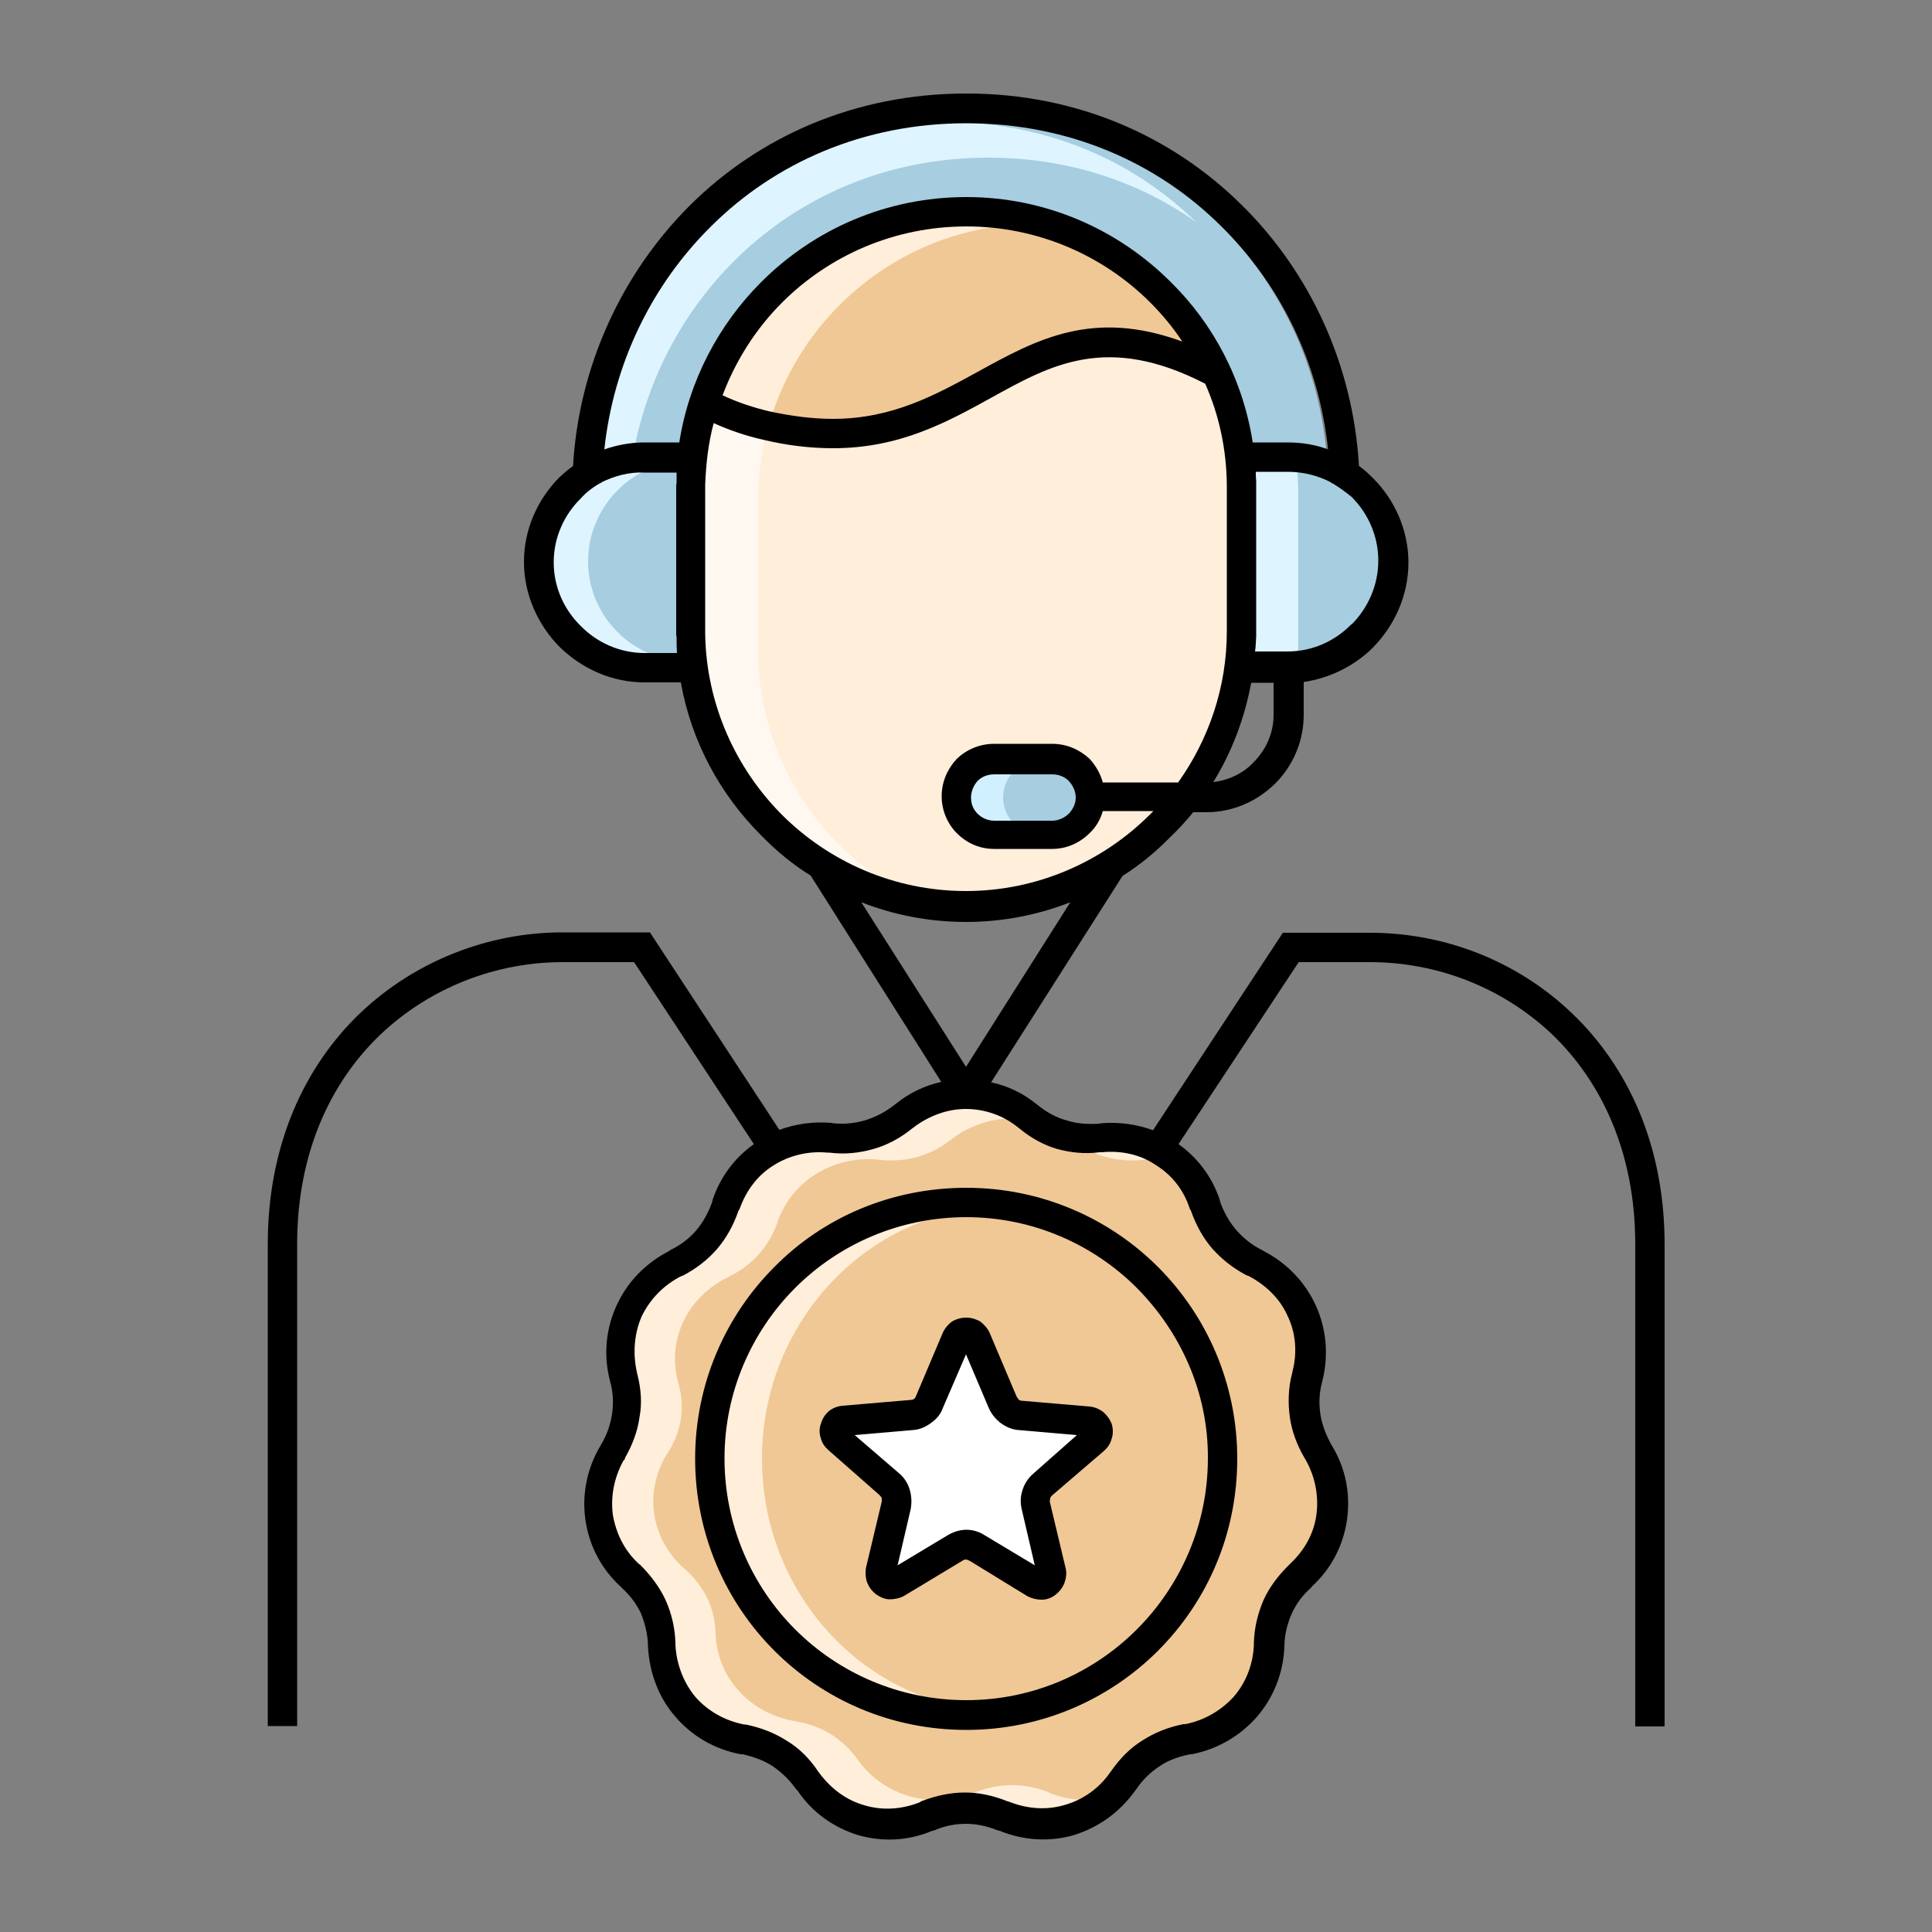
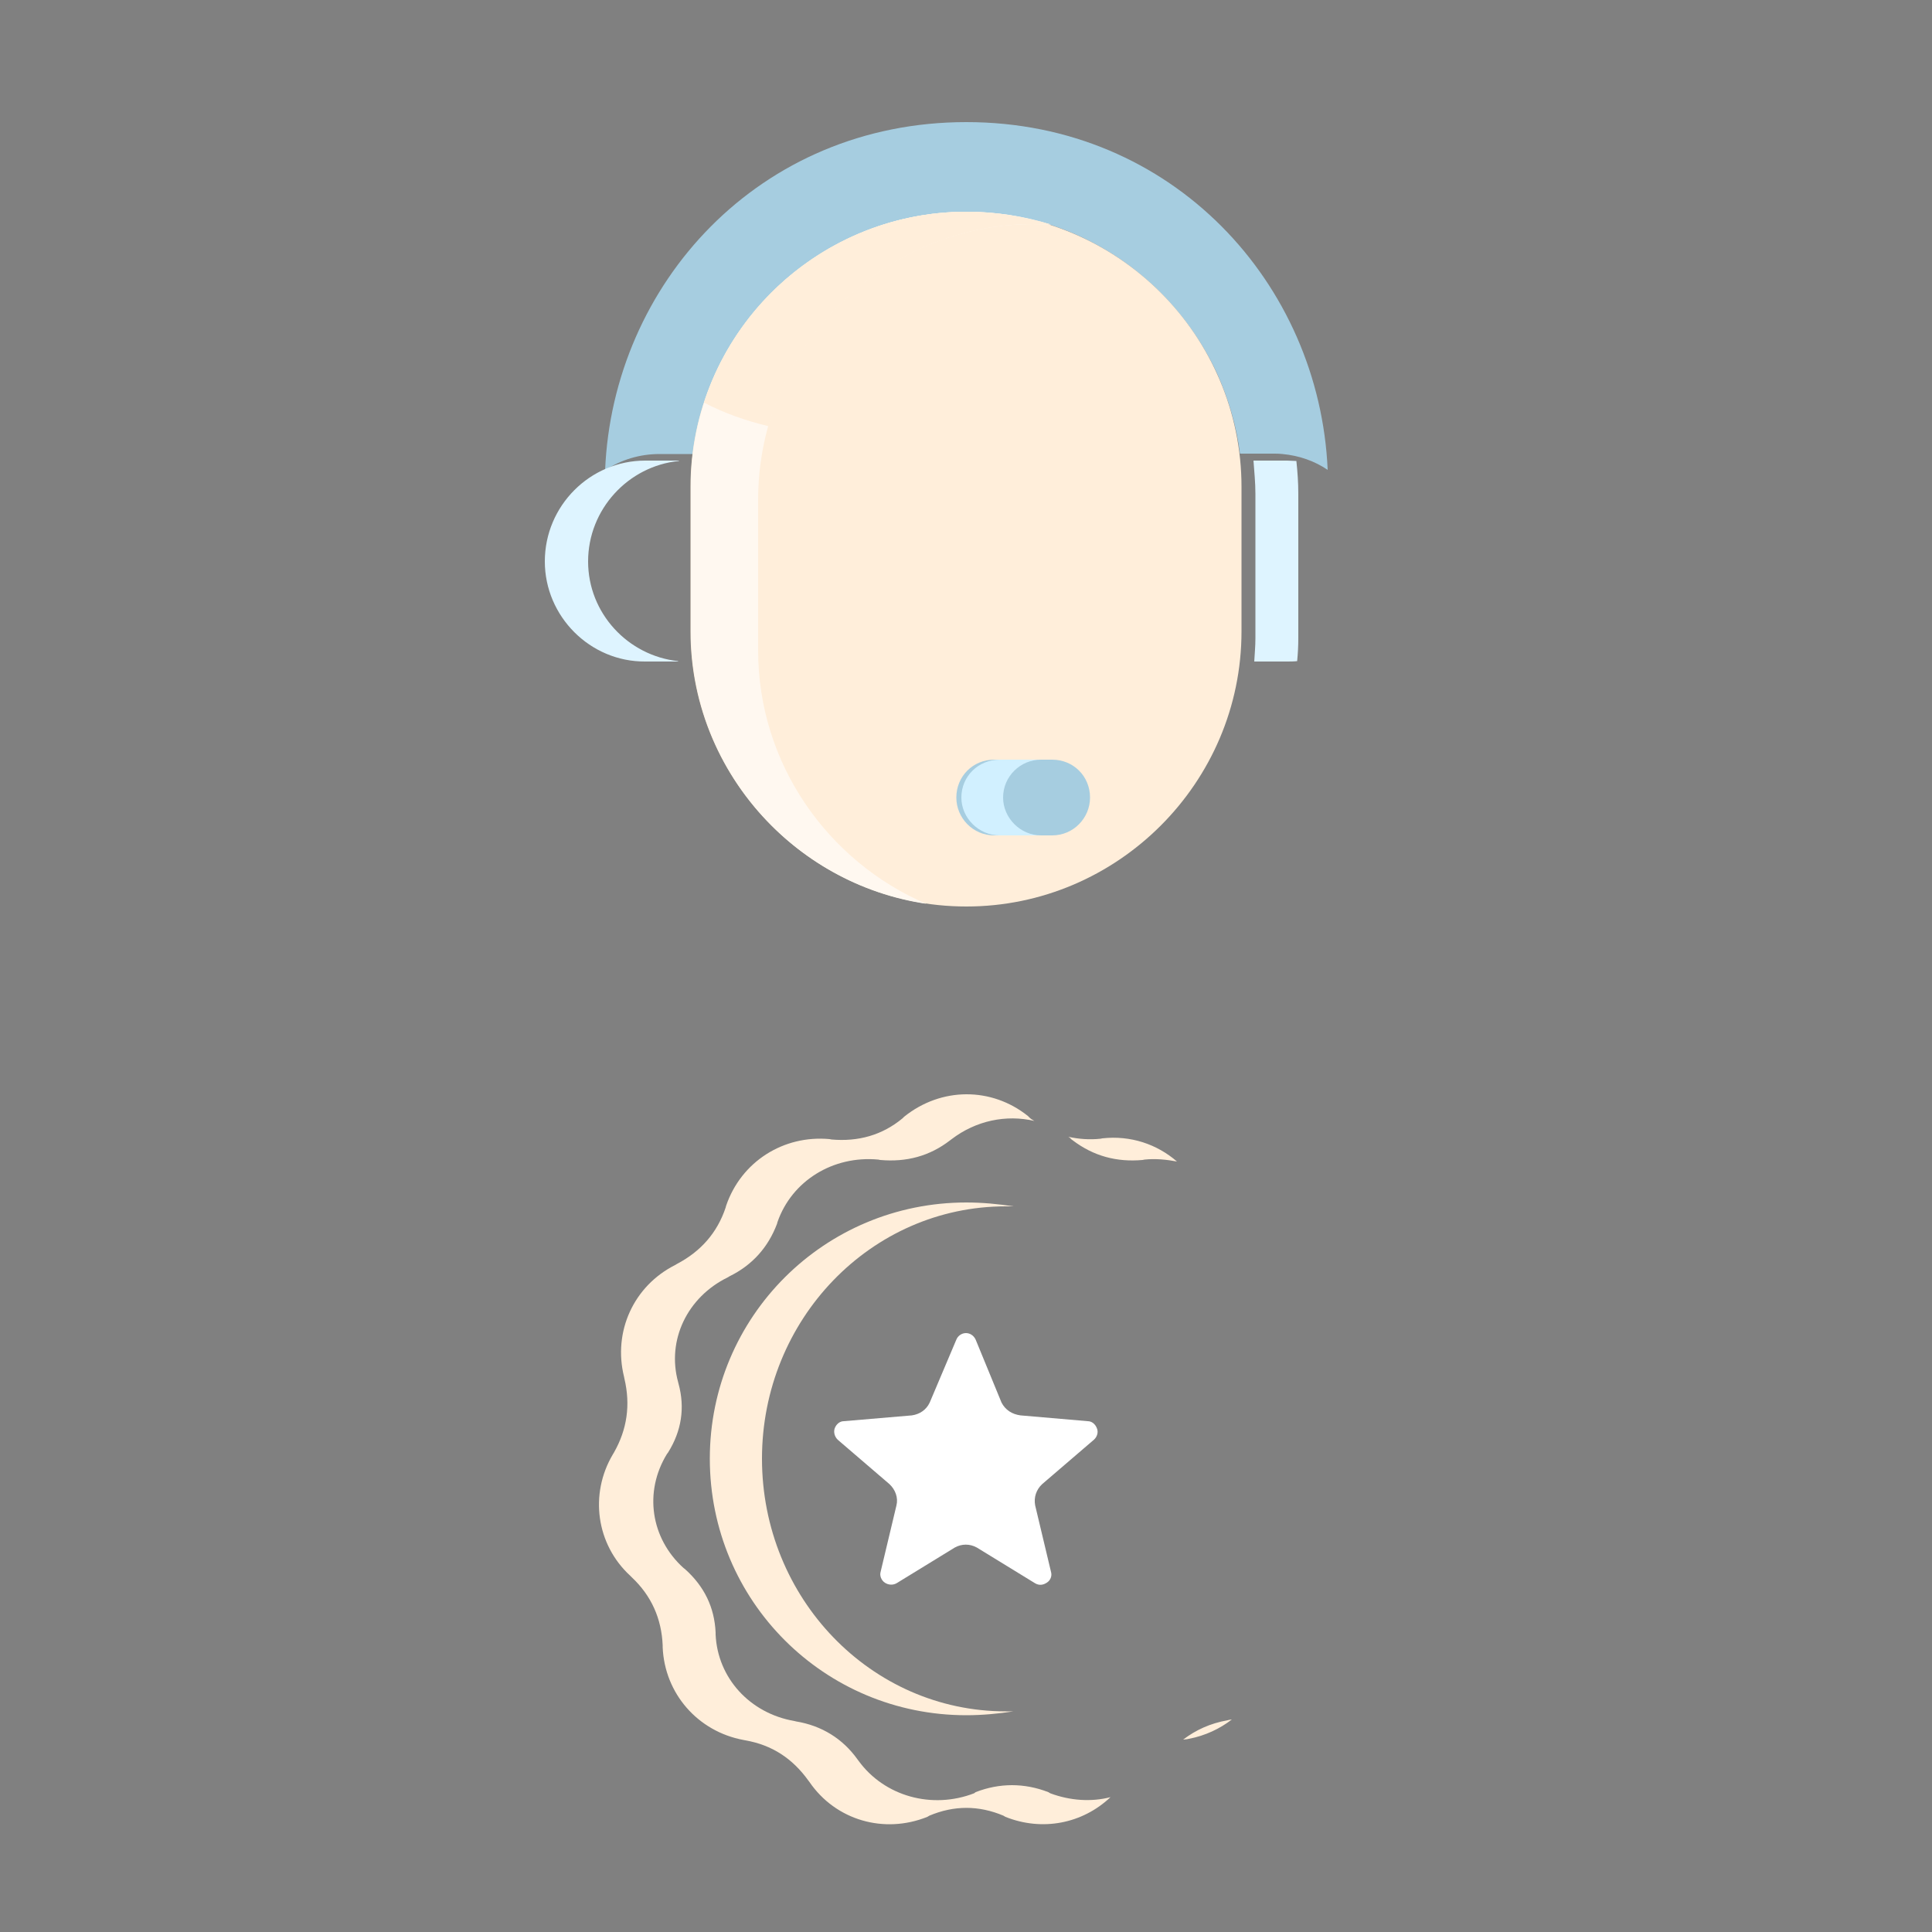
<svg xmlns="http://www.w3.org/2000/svg" xml:space="preserve" style="enable-background:new 0 0 500 500;" viewBox="0 0 500 500" y="0px" x="0px" id="Layer_1" version="1.1">
  <rect x="0" y="0" width="500" height="500" fill="#808080" stroke="none" />
  <style type="text/css">
	.st0{fill-rule:evenodd;clip-rule:evenodd;fill:#A6CDE0;}
	.st1{fill-rule:evenodd;clip-rule:evenodd;fill:#F0C895;}
	.st2{fill-rule:evenodd;clip-rule:evenodd;fill:#FFEEDA;}
	.st3{fill-rule:evenodd;clip-rule:evenodd;fill:#DEF4FF;}
	.st4{fill-rule:evenodd;clip-rule:evenodd;fill:#FFF8F0;}
	.st5{fill-rule:evenodd;clip-rule:evenodd;fill:#D1F0FF;}
	.st6{fill-rule:evenodd;clip-rule:evenodd;fill:#FFFFFF;}
</style>
  <g>
-     <path d="M139.4,145.6L139.4,145.6c0-15,12.3-27.2,27.4-27.2h12.5c-0.3,2.5-0.5,5.1-0.5,7.8v37.4c0,3.2,0.3,6.2,0.6,9.4   h-12.6C151.7,172.9,139.4,160.6,139.4,145.6L139.4,145.6z M320.8,118.3h12.5c15,0,27.4,12.2,27.4,27.2l0,0   c0,15-12.3,27.4-27.4,27.4h-12.6c0.4-3.2,0.6-6.2,0.6-9.4v-37.4C321.3,123.4,321.2,120.9,320.8,118.3L320.8,118.3z" class="st0" />
-     <path d="M266,288.8l0.4,0.4c5.3,4.3,11.6,6.1,18.4,5.5l0.5-0.1c12.1-1.1,22.9,5.9,26.8,17.2l0.1,0.5   c2.3,6.6,6.5,11.5,12.6,14.6l0.5,0.3c10.7,5.3,16.2,17.2,13.2,28.9l-0.1,0.5c-1.7,6.7-0.8,13.1,2.8,19.1l0.3,0.5   c6,10.3,4.2,23.3-4.6,31.4l-0.4,0.4c-5.1,4.7-7.8,10.7-8,17.6v0.5c-0.5,12.1-9,21.9-20.9,24l-0.5,0.1c-6.9,1.3-12.2,4.7-16.3,10.4   l-0.3,0.4c-6.9,9.9-19.3,13.5-30.5,9l-0.5-0.3c-6.4-2.5-12.8-2.5-19.2,0l-0.5,0.3c-11.2,4.5-23.7,0.9-30.5-9l-0.3-0.4   c-4.1-5.7-9.4-9.2-16.3-10.4l-0.5-0.1c-11.8-2.2-20.4-12-20.9-24v-0.5c-0.3-6.9-2.9-12.8-8-17.6l-0.4-0.4   c-8.8-8.1-10.6-21.1-4.5-31.4l0.3-0.5c3.4-6,4.3-12.3,2.7-19.1l-0.1-0.5c-2.9-11.7,2.5-23.5,13.2-28.9l0.5-0.3   c6.1-3.2,10.4-8,12.6-14.6l0.1-0.4c3.9-11.5,14.9-18.4,26.8-17.3l0.5,0.1c6.9,0.6,13.1-1.1,18.4-5.5l0.4-0.4   C243.6,281.3,256.6,281.3,266,288.8L266,288.8z" class="st1" />
    <path d="M250.1,311.2c4.1,0,8.3,0.4,12.2,1c-0.6,0-1.4,0-2,0c-34.9,0-63.1,29.3-63.1,65.3c0,36.1,28.2,65.4,63.1,65.4   c0.6,0,1.4,0,2,0c-3.9,0.6-8.1,1-12.2,1c-36.8,0-66.4-29.6-66.4-66.4C183.7,340.8,213.3,311.2,250.1,311.2L250.1,311.2z" class="st2" />
    <path d="M266,288.8l0.4,0.4c0.4,0.4,0.8,0.6,1.3,0.9c-7.3-1.7-15.1-0.1-21.4,4.7l-0.4,0.3c-5.3,4.1-11.3,5.7-18.1,5.1   l-0.5-0.1c-11.7-1.1-22.4,5.5-26.1,16.2l-0.1,0.4c-2.3,6.1-6.4,10.7-12.3,13.6l-0.5,0.3c-10.4,5.1-15.8,16.2-12.8,27.1l0.1,0.4   c1.7,6.2,0.8,12.2-2.7,17.8l-0.3,0.4c-6,9.8-4.2,21.8,4.3,29.5l0.4,0.3c5,4.5,7.6,9.9,7.9,16.4v0.5c0.5,11.2,8.8,20.4,20.4,22.4   l0.4,0.1c6.7,1.1,12.1,4.5,15.9,9.8l0.3,0.4c6.7,9.2,19,12.6,29.9,8.4l0.4-0.3c6.2-2.4,12.6-2.4,18.8,0l0.5,0.3   c5.1,1.9,10.6,2.3,15.6,1c-7.3,6.9-17.7,8.9-27.2,5.1l-0.5-0.3c-6.4-2.7-12.8-2.7-19.2,0l-0.5,0.3c-11.2,4.5-23.7,0.9-30.5-9   l-0.3-0.4c-4.1-5.7-9.4-9.2-16.3-10.4l-0.5-0.1c-11.8-2.2-20.4-12-20.9-24v-0.5c-0.3-6.9-2.9-12.8-8-17.6l-0.4-0.4   c-8.8-8.1-10.6-21.1-4.5-31.4l0.3-0.5c3.4-6,4.3-12.3,2.7-19.1l-0.1-0.5c-2.9-11.7,2.5-23.5,13.2-28.9l0.5-0.3   c6.1-3.2,10.4-8,12.6-14.6l0.1-0.4c3.9-11.5,14.9-18.4,26.8-17.3l0.5,0.1c6.9,0.6,13.1-1.1,18.4-5.5l0.4-0.4   C243.6,281.3,256.6,281.3,266,288.8L266,288.8z M276.5,294.2c2.7,0.6,5.5,0.8,8.3,0.5l0.5-0.1c7.3-0.8,14.1,1.5,19.3,6   c-2.7-0.5-5.5-0.8-8.4-0.5l-0.5,0.1c-6.7,0.6-12.7-1-18.1-5.1l-0.4-0.3C277,294.5,276.8,294.4,276.5,294.2L276.5,294.2z M318.8,445   c-3.1,2.4-6.9,4.2-11.1,5l-0.5,0.1c-0.3,0-0.6,0.1-1,0.1c3.3-2.5,7-4.2,11.5-5l0.4-0.1L318.8,445z" class="st2" />
    <path d="M250.1,31.6c-53.7,0-91.5,42-93.5,90.1c4.1-2.7,8.9-4.2,14.1-4.2h8.7c0.5-4.6,1.5-8.9,2.8-13.2   c9.3-28.6,36.3-49.4,67.9-49.4c7.5,0,14.9,1.1,21.8,3.3c19.1,6.2,34.7,20.4,43.1,38.5c2.9,6.5,5,13.5,5.9,20.7h8.7   c0.8,0,1.5,0,2.3,0.1c4.3,0.4,8.3,1.8,11.7,4.1C341.5,73.5,303.6,31.6,250.1,31.6L250.1,31.6z" class="st0" />
-     <path d="M244.6,31.6c-53.6,0-91.5,42-93.4,90.1c3.7-2.4,8-3.9,12.7-4.2c7.6-42.1,43.3-76.7,91.9-76.7   c20.6,0,38.9,6.2,53.8,16.7C293.2,41.5,270.8,31.6,244.6,31.6L244.6,31.6z" class="st3" />
    <path d="M250.1,54.8L250.1,54.8c39.2,0,71.2,32.1,71.2,71.2v37.4c0,39.2-32.1,71.2-71.2,71.2l0,0   c-39.3,0-71.4-32.1-71.4-71.2v-37.4C178.7,86.9,210.8,54.8,250.1,54.8L250.1,54.8z" class="st2" />
    <path d="M250.1,54.8L250.1,54.8c7.5,0,14.9,1.1,21.8,3.3c-1.5,0-2.9-0.1-4.5-0.1l0,0c-39.2,0-71.2,32.1-71.2,71.4v38.9   c0,29.4,18.1,54.7,43.5,65.6c-34.4-5.1-60.9-34.9-60.9-70.5v-37.4C178.7,86.9,210.8,54.8,250.1,54.8L250.1,54.8z" class="st4" />
-     <path d="M250.1,54.8c-31.7,0-58.7,20.7-67.9,49.4c10.1,5.1,21.4,8,33.5,8c40.6,0,52.8-40.2,99.4-15.5   C303.6,72,278.7,54.8,250.1,54.8L250.1,54.8z" class="st1" />
    <path d="M250.1,54.8c-31.7,0-58.7,20.7-67.9,49.4c5.2,2.7,10.8,4.7,16.7,6.1c8.4-30,36-52.3,68.6-52.3l0,0   c1.5,0,2.9,0.1,4.5,0.1C264.9,56,257.6,54.8,250.1,54.8L250.1,54.8z" class="st2" />
    <path d="M141,145.3L141,145.3c0-14.4,11.7-26.1,26-26.1h8.7v0.1c-13.1,1.3-23.5,12.5-23.5,26l0,0   c0,13.4,10.3,24.4,23.3,25.8v0.1H167C152.7,171.3,141,159.5,141,145.3L141,145.3z M324.4,119.2h8.7c0.8,0,1.5,0.1,2.4,0.1   c0.3,2.8,0.5,5.6,0.5,8.5v37.4c0,1.9-0.1,3.9-0.3,5.9c-0.9,0.1-1.8,0.1-2.7,0.1h-8.4c0.1-2,0.3-3.9,0.3-6v-37.4   C324.9,124.9,324.6,122,324.4,119.2L324.4,119.2z" class="st3" />
    <path d="M272.3,196.6h-15c-5.5,0-9.8,4.3-9.8,9.8l0,0c0,5.3,4.3,9.8,9.8,9.8h15c5.5,0,9.8-4.5,9.8-9.8l0,0   C282.1,200.9,277.8,196.6,272.3,196.6L272.3,196.6z" class="st0" />
    <path d="M269.4,196.6h-10.7c-5.5,0-9.9,4.3-9.9,9.8l0,0c0,5.3,4.5,9.8,9.9,9.8h10.7c-5.3,0-9.8-4.5-9.8-9.8l0,0   C259.6,200.9,264.1,196.6,269.4,196.6L269.4,196.6z" class="st5" />
    <path d="M264.1,366.3l17.4,1.5c1.1,0,2,0.8,2.4,1.9c0.4,1,0,2.2-0.8,2.9l-13.4,11.5c-1.5,1.4-2.2,3.4-1.8,5.5l4.1,17.2   c0.3,1-0.1,2.2-1.1,2.8c-0.9,0.6-2,0.8-3.1,0.1l-15-9.2c-1.8-1-3.9-1-5.7,0l-15,9.2c-1,0.6-2.2,0.5-3.1-0.1   c-0.9-0.6-1.4-1.8-1.1-2.8l4.1-17.2c0.5-2-0.3-4.1-1.8-5.5l-13.4-11.5c-0.8-0.8-1.1-1.9-0.8-2.9c0.4-1.1,1.3-1.9,2.4-1.9l17.6-1.5   c2-0.3,3.7-1.4,4.6-3.3l6.9-16.3c0.4-1,1.4-1.7,2.5-1.7c1,0,2,0.6,2.5,1.7l6.7,16.3C260.2,364.9,261.9,366,264.1,366.3L264.1,366.3   z" class="st6" />
-     <path d="M264.3,362.5l17.6,1.5c1.3,0.1,2.5,0.6,3.6,1.4l0,0c0.9,0.8,1.7,1.8,2.2,3.1c0.4,1.3,0.4,2.7,0,3.8c-0.3,1.3-1,2.3-2,3.2   L272.3,387c-0.3,0.3-0.5,0.5-0.5,0.8c-0.1,0.3-0.1,0.5-0.1,0.9l4.1,17.2c0.3,1.3,0.1,2.5-0.3,3.7c-0.5,1.3-1.3,2.3-2.3,3.1   c-1,0.8-2.3,1.3-3.6,1.3s-2.5-0.3-3.7-0.9l-15-9.2c-0.4-0.1-0.6-0.3-0.9-0.3c-0.4,0-0.6,0.1-0.9,0.3L234,413l0,0   c-1.1,0.6-2.4,0.9-3.7,0.9c-1.3,0-2.4-0.5-3.6-1.3c-1-0.8-1.8-1.8-2.3-3.1c-0.4-1.1-0.5-2.4-0.3-3.7l4.1-17.2c0-0.4,0-0.6,0-0.9   c-0.1-0.3-0.4-0.5-0.6-0.8l-13.2-11.6c-1-0.9-1.7-1.9-2-3.2c-0.4-1.1-0.4-2.5,0.1-3.8c0.4-1.3,1.1-2.3,2-3.1c1-0.8,2.3-1.3,3.6-1.4   l17.6-1.5c0.4,0,0.6-0.1,0.9-0.3c0.3-0.3,0.4-0.5,0.5-0.8l6.9-16.3c0.5-1.1,1.4-2.2,2.4-2.9c1-0.6,2.3-1,3.7-1c1.3,0,2.5,0.4,3.6,1   c1,0.8,1.9,1.8,2.4,2.9l6.9,16.3c0.1,0.3,0.3,0.5,0.5,0.8l0,0C263.7,362.3,263.9,362.5,264.3,362.5L264.3,362.5z M148.3,120.6   c1.5-25.8,12.6-49.9,30.4-67.6c17.8-17.6,42.5-28.8,71.4-28.8c28.8,0,53.4,11.2,71.2,28.8c17.9,17.6,28.9,41.7,30.4,67.6   c1.3,0.9,2.4,1.9,3.6,3.1l0,0c5.6,5.6,9.2,13.4,9.2,21.9c0,8.5-3.6,16.3-9.2,22c-4.7,4.7-11.1,7.9-17.9,8.9v8.5   c0,6.9-2.8,13.2-7.4,17.8c-4.6,4.5-10.8,7.4-17.8,7.4h-3.4c-1.8,2.2-3.7,4.3-5.7,6.2c-3.8,3.9-8,7.4-12.6,10.3l-34,53.4   c4.2,0.9,8.3,2.8,11.8,5.7l0,0l0.4,0.3c2.4,1.9,4.8,3.2,7.5,3.9c2.5,0.8,5.3,1,8.3,0.8l0.5-0.1c4.7-0.4,9.3,0.3,13.4,1.8l33.6-51.1   h22.5l0,0h0.1l0,0c19,0,37.9,7.1,52.3,20.9c14.2,13.6,23.9,33.8,23.9,59.8l0,0v124.7h-7.6V322l0,0c0-23.7-8.7-42-21.5-54.3   c-13-12.3-30-18.7-47.1-18.7l0,0h-0.1l0,0h-18.4L305,296.1c4.8,3.4,8.7,8.4,10.7,14.5l0.1,0.5c1,2.8,2.4,5.2,4.2,7.3   c1.8,2,3.9,3.8,6.6,5.1l0.5,0.3c6.1,3.2,10.7,8.1,13.4,14c2.7,5.9,3.4,12.6,1.8,19.3l-0.1,0.4c-0.8,2.9-0.9,5.7-0.5,8.4   c0.4,2.7,1.4,5.3,2.8,7.9l0,0l0.3,0.5l0,0c3.6,6,4.7,12.6,3.8,19c-0.9,6.4-3.9,12.5-9,17.2l-0.3,0.4c-2.3,2-3.9,4.3-5,6.7   c-1.1,2.5-1.8,5.2-1.9,8.1v0.5c-0.3,7-2.9,13.2-7.1,18.1c-4.2,4.8-10.1,8.4-16.9,9.7H308c-2.9,0.6-5.6,1.5-7.9,3.1   c-2.3,1.5-4.3,3.4-6,5.9l-0.3,0.4c-4.1,5.7-9.5,9.5-15.8,11.5c-6.1,1.8-13,1.5-19.3-1.1l-0.5-0.1c-2.7-1.1-5.5-1.7-8.1-1.7   c-2.8,0-5.6,0.5-8.3,1.7l0,0l-0.5,0.1l0,0c-6.4,2.7-13.1,2.9-19.3,1.1c-6.1-1.9-11.7-5.7-15.6-11.5l-0.4-0.4   c-1.7-2.4-3.7-4.3-6-5.9c-2.3-1.5-4.8-2.4-7.8-3.1h-0.5c-6.9-1.3-12.7-4.8-16.9-9.7c-4.2-4.8-6.7-11.1-7.1-18.1v-0.5   c-0.1-2.9-0.8-5.6-1.8-8.1c-1.1-2.4-2.8-4.7-5-6.7l-0.4-0.4c-5.1-4.7-8.1-10.8-9-17.2c-0.9-6.4,0.3-13,3.8-19l0,0l0.3-0.5l0,0   c1.5-2.5,2.4-5.2,2.8-7.9c0.4-2.7,0.3-5.5-0.5-8.4l-0.1-0.4c-1.7-6.7-0.9-13.5,1.8-19.3c2.7-5.9,7.3-10.8,13.5-14l0.4-0.3   c2.7-1.3,5-3.1,6.7-5.1c1.7-2,3.1-4.5,4.1-7.3l0.1-0.5c2-6.1,5.9-11.1,10.7-14.5L164.1,249h-18.4l0,0h-0.1l0,0   c-17,0-34.1,6.4-47.1,18.7C85.6,280,76.9,298.3,76.9,322l0,0v124.7h-7.6V322l0,0c0-26,9.7-46.2,23.9-59.8   c14.4-13.7,33.5-20.9,52.3-20.9l0,0h0.1l0,0h22.6l33.5,51.1c4.1-1.5,8.7-2.2,13.4-1.8l0.5,0.1c2.9,0.3,5.7,0,8.4-0.8   c2.5-0.8,5-2,7.4-3.9l0.4-0.3c3.6-2.9,7.6-4.8,11.8-5.7l-33.8-53.4c-4.7-2.9-8.9-6.4-12.7-10.3c-10.7-10.6-18.2-24.4-20.9-39.7   h-9.4c-8.5,0-16.3-3.6-22-9.2l0,0c-5.6-5.7-9.2-13.5-9.2-22c0-8.5,3.6-16.3,9.2-21.9C145.9,122.5,147,121.5,148.3,120.6   L148.3,120.6z M344.5,124.9h-0.1v-0.1c-3.3-1.7-7.1-2.7-11.1-2.7H325c0,0.8,0,1.5,0.1,2.3v0.1l0,0v0.1l0,0v0.1l0,0l0,0v0.1l0,0v0.1   l0,0l0,0v0.1v0.9v37.4v0.5l0,0v0.1l0,0l0,0v0.1v0.1l0,0v0.1l0,0v0.1v0.1l0,0l0,0v0.1l0,0v0.1v0.1l0,0c-0.1,1.3-0.1,2.7-0.3,3.9h8.4   c6.5,0,12.3-2.7,16.5-7h0.1c4.2-4.2,6.9-10.1,6.9-16.5c0-6.5-2.7-12.3-6.9-16.5C348.3,127.4,346.5,126,344.5,124.9L344.5,124.9z    M343.7,116.3c-2.3-22.1-12.2-42.6-27.7-57.8c-16.4-16.3-39.2-26.6-65.9-26.6s-49.6,10.3-66,26.6c-15.5,15.3-25.3,35.6-27.7,57.8   c3.2-1.1,6.7-1.8,10.4-1.8h9c2.5-16,10.2-30.5,21.2-41.5c13.6-13.6,32.3-22,53.1-22c20.6,0,39.3,8.4,52.9,22   c11.1,10.9,18.7,25.4,21.2,41.5h9C337,114.5,340.5,115.1,343.7,116.3L343.7,116.3z M155.7,124.8v0.1h-0.1c-1.9,1-3.8,2.4-5.3,4.1   l0,0c-4.3,4.2-7,10.1-7,16.5c0,6.5,2.7,12.3,7,16.5c4.2,4.3,10.1,7,16.5,7h8.4c-0.1-1.4-0.1-2.7-0.1-3.9V165v-0.1v-0.1l0,0v-0.1   v-0.1l0,0l-0.1-0.1l0,0l0,0v-0.1v-0.1l0,0v-0.4l0,0v-0.1v-0.1l0,0l0,0v-37.4l0,0V126l0,0v-0.1v-0.1l0,0v-0.1v-0.1l0,0v-0.1l0,0   v-0.1l0,0l0.1-0.3l0,0c0-0.9,0-1.9,0-2.8h-8.3C162.8,122.1,159,123.2,155.7,124.8L155.7,124.8z M329.7,176.7h-5.9   c-1.7,9.2-5,17.9-9.8,25.7c4.1-0.5,7.8-2.3,10.4-5.1c3.2-3.2,5.2-7.5,5.2-12.3V176.7z M285.4,202.5h19.5   c7.9-11.1,12.6-24.6,12.6-39.1v-37.4v-0.4v-0.1c-0.1-9.3-2-18.1-5.6-26.2c-25.3-13-39.8-5-55.3,3.6c-11.6,6.4-23.8,13.1-41,13.1   c-6.2,0-12.3-0.8-18.1-2.2c-4.5-1-8.8-2.5-12.8-4.3c-1.4,5.2-2,10.6-2.2,16l0,0v0.1l0,0v0.1l0,0l0,0v0.1l0,0v0.1l0,0v37.4l0,0l0,0   v0.1v0.5v0.1l0,0l0,0v0.1c0.3,18.2,7.9,34.7,19.8,46.7c12.2,12.2,29.1,19.8,47.7,19.8c18.4,0,35.4-7.6,47.6-19.8   c0.3-0.3,0.6-0.6,0.9-0.9h-13.1c-0.6,2.2-1.8,4.2-3.4,5.7l0,0c-2.5,2.5-5.9,4.1-9.7,4.1h-15c-3.8,0-7.1-1.5-9.7-4.1l0,0   c-2.4-2.4-3.9-5.9-3.9-9.5c0-3.8,1.5-7.1,3.9-9.7l0,0c2.5-2.4,5.9-3.9,9.7-3.9h15c3.8,0,7.1,1.5,9.7,3.9l0,0   C283.7,198.3,284.8,200.3,285.4,202.5L285.4,202.5z M272.3,200.4h-15c-1.7,0-3.2,0.6-4.3,1.7l0,0c-1,1.1-1.7,2.7-1.7,4.3   c0,1.7,0.6,3.1,1.7,4.2l0,0c1.1,1.1,2.7,1.8,4.3,1.8h15c1.7,0,3.2-0.8,4.3-1.8l0,0c1-1.1,1.8-2.5,1.8-4.2c0-1.7-0.8-3.2-1.8-4.3   l0,0C275.5,201,274,200.4,272.3,200.4L272.3,200.4z M187,102.3c3.8,1.8,8,3.2,12.3,4.2c5.2,1.1,10.6,1.9,16.3,1.9   c15.3,0,26.5-6.2,37.3-12.1c15.4-8.5,29.9-16.4,53.1-7.9c-2.4-3.6-5.2-7-8.3-10.1c-12.2-12.2-29.1-19.7-47.6-19.7   c-18.6,0-35.5,7.5-47.7,19.7C195.6,85.1,190.4,93.3,187,102.3L187,102.3z M277,233.5c-8.4,3.3-17.6,5.1-27,5.1   c-9.5,0-18.7-1.8-27.1-5.1l27.1,42.6L277,233.5z M263.9,292.1l-0.4-0.3c-3.9-3.2-8.8-4.8-13.5-4.8c-4.8,0-9.5,1.7-13.6,4.8   l-0.4,0.3c-3.1,2.5-6.5,4.3-10.1,5.3c-3.6,1-7.3,1.4-11.2,0.9h-0.5c-5.1-0.5-10.1,0.8-14,3.3c-4.1,2.5-7.1,6.5-8.8,11.3l-0.3,0.5   c-1.3,3.7-3.1,7-5.5,9.8c-2.4,2.8-5.5,5.2-9,7l-0.4,0.1c-4.6,2.4-8,6-10.1,10.3c-1.9,4.3-2.4,9.4-1.3,14.4l0.1,0.5   c1,3.8,1.3,7.6,0.6,11.3c-0.5,3.6-1.8,7.1-3.8,10.6h0.1l-0.3,0.5h-0.1c-2.5,4.5-3.4,9.4-2.8,14.1c0.8,4.7,2.9,9.2,6.7,12.7l0.4,0.3   c2.8,2.8,5.1,5.9,6.6,9.2c1.5,3.4,2.4,7.1,2.5,11.1v0.5c0.3,5.1,2.2,9.8,5.2,13.4c3.2,3.6,7.5,6.1,12.6,7.1h0.4   c3.9,0.8,7.5,2.2,10.6,4.2c3.2,1.9,5.9,4.6,8.1,7.9l0.3,0.4c3.1,4.2,7.1,7.1,11.7,8.4c4.6,1.4,9.7,1.1,14.4-0.8l0,0l0.4-0.3h0.1   c3.7-1.4,7.4-2.2,11.1-2.2c3.7,0,7.4,0.8,11.1,2.3l0.4,0.1c4.8,1.9,9.8,2.2,14.4,0.8c4.6-1.3,8.8-4.2,11.7-8.4l0.3-0.4   c2.3-3.3,5-6,8.1-7.9c3.1-2,6.6-3.4,10.6-4.2h0.5c5-1,9.3-3.6,12.5-7.1c3.1-3.6,5-8.3,5.2-13.4v-0.5c0.1-3.9,1-7.6,2.5-11.1   c1.5-3.3,3.8-6.4,6.7-9.2l0.3-0.3c3.8-3.6,6.1-8,6.7-12.7c0.6-4.7-0.3-9.7-2.8-14.1l0,0l-0.3-0.5l0,0c-2-3.4-3.3-7-3.8-10.6   c-0.5-3.7-0.4-7.5,0.6-11.3l0.1-0.5c1.3-5,0.8-10.1-1.3-14.4c-1.9-4.3-5.5-7.9-10.1-10.3l-0.4-0.1c-3.6-1.9-6.5-4.2-9-7   c-2.4-2.8-4.2-6.1-5.5-9.8l-0.3-0.5c-1.5-4.8-4.7-8.8-8.8-11.3c-3.9-2.7-8.9-3.8-14-3.3h-0.5c-3.9,0.5-7.6,0.1-11.2-0.9   C270.4,296.4,267,294.7,263.9,292.1L263.9,292.1z M250.1,307.4c19.3,0,36.9,7.8,49.6,20.5c12.7,12.7,20.5,30.3,20.5,49.6   c0,19.5-7.8,37-20.5,49.7c-12.7,12.7-30.3,20.5-49.6,20.5c-19.5,0-37-7.8-49.7-20.5c-12.7-12.7-20.5-30.3-20.5-49.7   c0-19.3,7.8-36.9,20.5-49.6C213,315.1,230.6,307.4,250.1,307.4L250.1,307.4z M294.2,333.3c-11.3-11.3-27-18.3-44.1-18.3   c-17.3,0-33,7-44.3,18.3c-11.3,11.3-18.3,27-18.3,44.1c0,17.3,7,33,18.3,44.3c11.3,11.3,27,18.3,44.3,18.3c17.2,0,32.8-7,44.1-18.3   c11.3-11.3,18.4-27,18.4-44.3C312.7,360.3,305.5,344.7,294.2,333.3L294.2,333.3z M278.7,371.4l-15-1.3c-1.8-0.1-3.3-0.8-4.7-1.8   c-1.3-1-2.4-2.3-3.1-3.9l-5.9-13.9l-6,13.9c-0.6,1.7-1.7,2.9-3.1,3.9c-1.4,1-2.9,1.7-4.7,1.8l-15,1.3l11.5,9.9   c1.3,1.1,2.2,2.5,2.7,4.1l0,0c0.5,1.7,0.6,3.3,0.3,5.1l-3.4,14.6l13-7.8c1.5-0.9,3.2-1.4,4.8-1.4c1.7,0,3.3,0.5,4.7,1.4l13,7.8   l-3.4-14.6c-0.4-1.8-0.3-3.4,0.3-5.1l0,0c0.5-1.5,1.4-2.9,2.8-4.1L278.7,371.4z" />
  </g>
</svg>